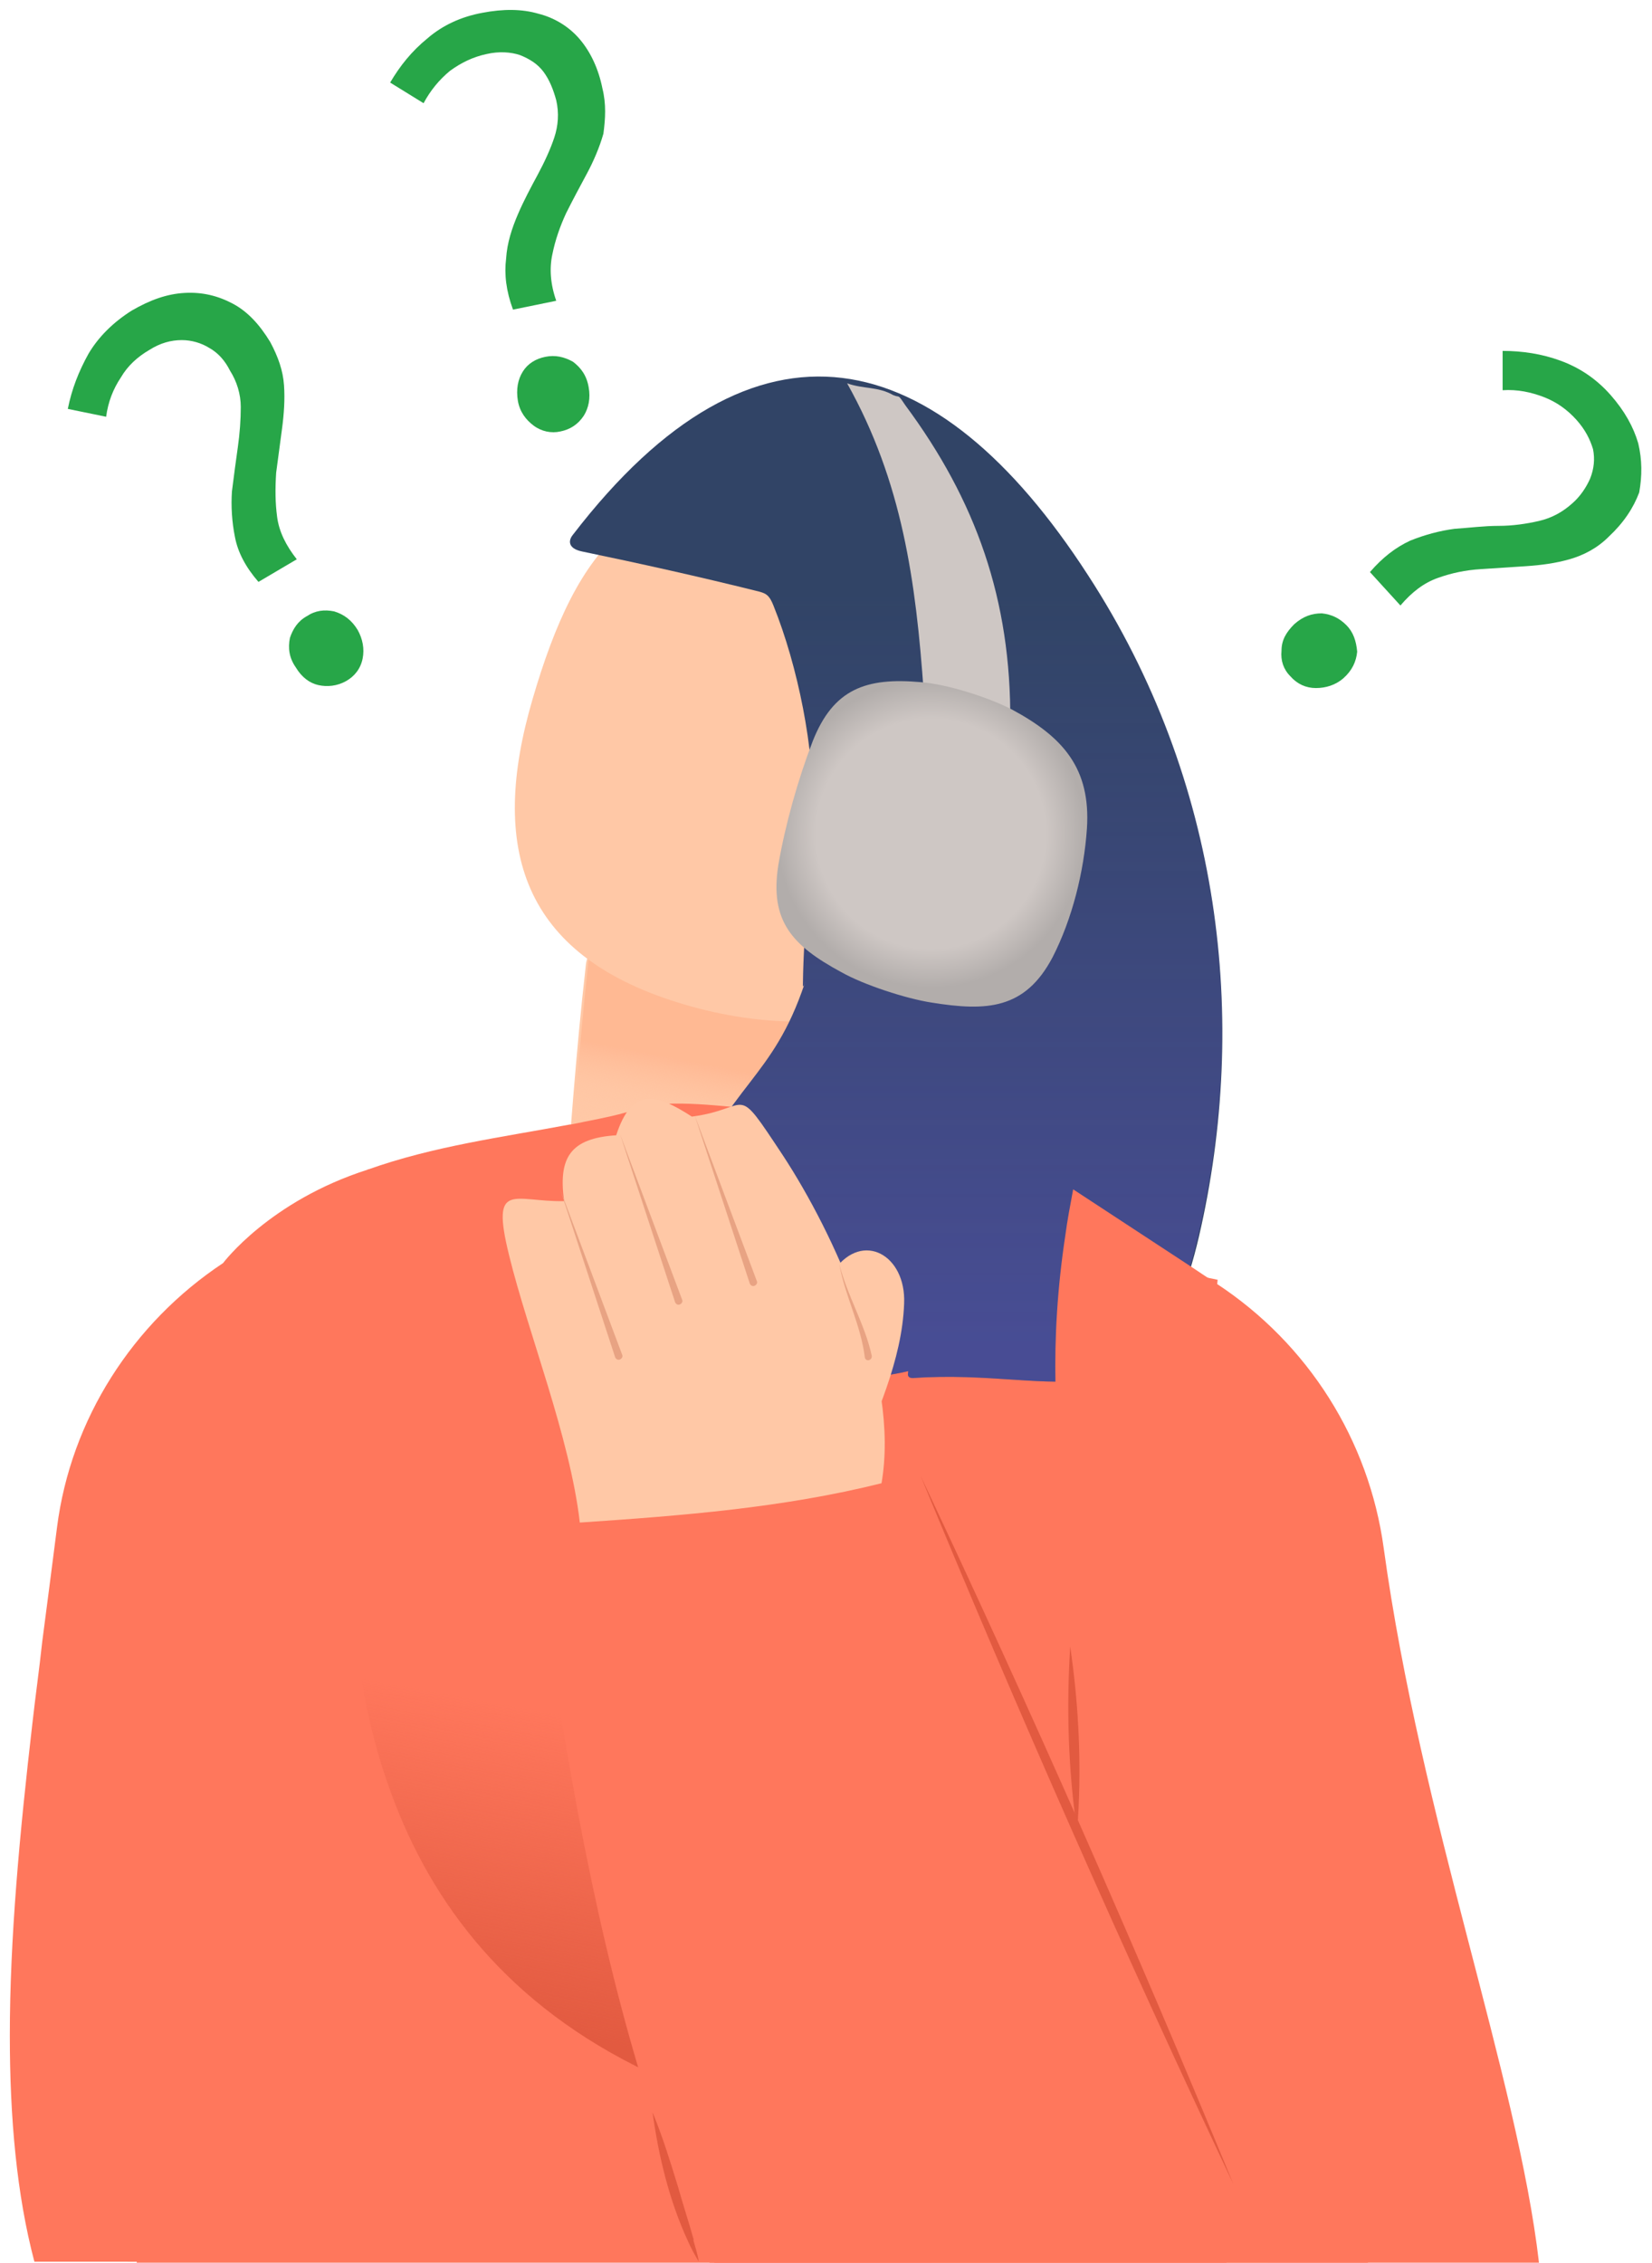
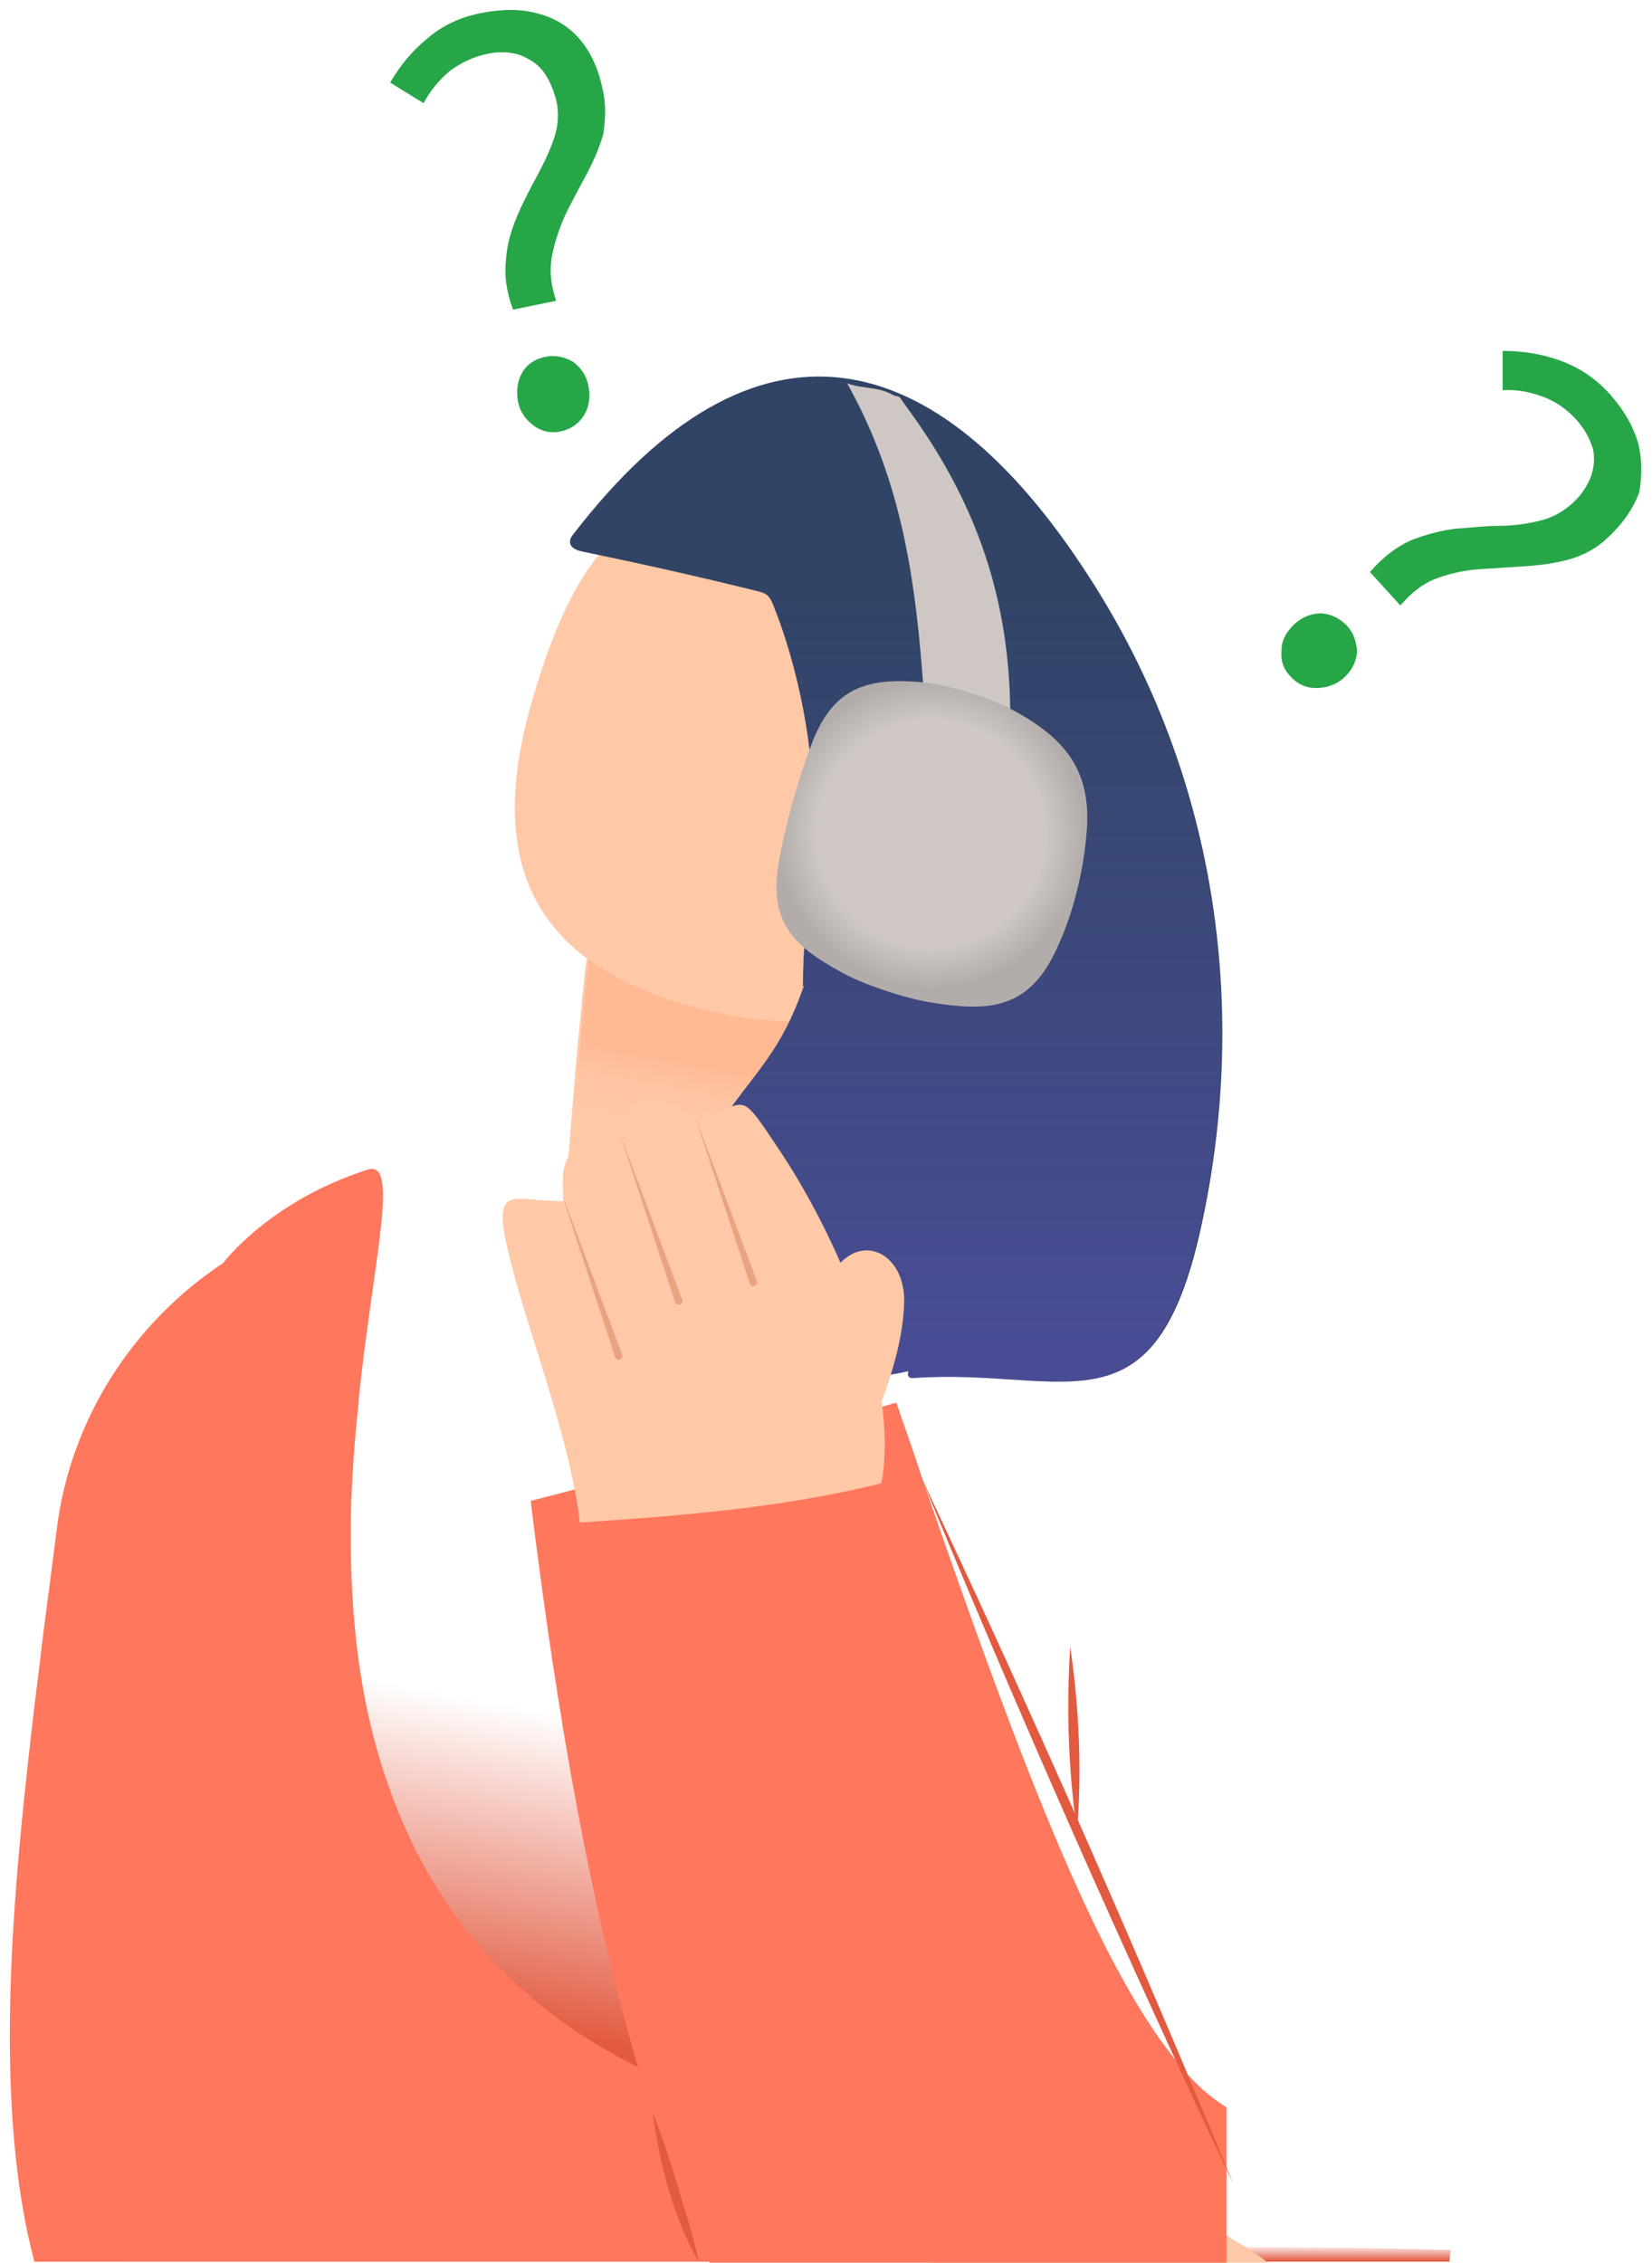
<svg xmlns="http://www.w3.org/2000/svg" version="1.0" id="レイヤー_1" x="0px" y="0px" viewBox="0 0 168.1 230.2" style="enable-background:new 0 0 168.1 230.2;" xml:space="preserve">
  <style type="text/css">
	.st0{fill:#27A648;}
	.st1{fill:#FFC8A6;}
	.st2{fill:url(#SVGID_1_);}
	.st3{fill:#FF775C;}
	.st4{fill:url(#SVGID_00000049191436022884550860000001791943129053174429_);}
	.st5{fill:url(#SVGID_00000065786168516480702880000014678863584086588086_);}
	.st6{fill:#314466;}
	.st7{fill:url(#SVGID_00000106135756191659497970000017581624297442859393_);fill-opacity:0.3;}
	.st8{fill:#F9CFA5;}
	.st9{fill:#CEC7C4;}
	.st10{fill:url(#SVGID_00000017487176755740428040000003370521848932310168_);}
	.st11{fill:none;}
	.st12{fill:#E8A383;}
	.st13{fill:#E25A40;}
</style>
  <g>
    <g>
      <path class="st0" d="M59.9,39.4c-0.2-1.2-0.8-2-1.6-2.6c-0.9-0.5-1.8-0.7-2.8-0.5c-1,0.2-1.8,0.7-2.3,1.5c-0.5,0.8-0.7,1.8-0.5,3    c0.2,1.1,0.8,1.9,1.6,2.5s1.8,0.8,2.7,0.6c1-0.2,1.8-0.7,2.4-1.6C59.9,41.5,60.1,40.5,59.9,39.4z M61.3,9c-0.4-2-1.2-3.7-2.3-5    c-1.1-1.3-2.6-2.2-4.2-2.6c-1.7-0.5-3.6-0.5-5.7-0.1c-2.2,0.4-4.1,1.3-5.6,2.6c-1.6,1.3-2.8,2.8-3.8,4.5l3.4,2.1    c0.7-1.3,1.6-2.4,2.7-3.3c1.1-0.8,2.3-1.4,3.7-1.7c1.3-0.3,2.5-0.2,3.4,0.1c1,0.4,1.8,0.9,2.4,1.7c0.6,0.8,1,1.8,1.3,2.9    c0.3,1.3,0.2,2.6-0.2,3.8c-0.4,1.2-1,2.5-1.7,3.8c-0.7,1.3-1.4,2.6-2,4c-0.6,1.4-1.1,2.9-1.2,4.5c-0.2,1.6,0,3.3,0.7,5.2l4.4-0.9    c-0.6-1.7-0.7-3.3-0.4-4.7c0.3-1.5,0.8-2.9,1.4-4.2c0.7-1.4,1.4-2.7,2.1-4c0.7-1.3,1.3-2.7,1.7-4.1C61.6,12.1,61.7,10.6,61.3,9z" />
    </g>
    <g>
-       <path class="st0" d="M36.4,64.1c-0.6-1-1.4-1.6-2.4-1.9c-1-0.2-1.9-0.1-2.8,0.5c-0.9,0.5-1.4,1.3-1.7,2.2c-0.2,1-0.1,2,0.6,3    c0.6,1,1.4,1.6,2.3,1.8s1.9,0.1,2.8-0.4c0.9-0.5,1.5-1.3,1.7-2.3C37.1,66,36.9,65,36.4,64.1z M28.2,52.6c-0.2-1.5-0.2-2.9-0.1-4.5    c0.2-1.5,0.4-3,0.6-4.5c0.2-1.5,0.3-3,0.2-4.4c-0.1-1.5-0.6-2.9-1.4-4.4c-1.1-1.8-2.3-3.1-3.8-3.9c-1.5-0.8-3.1-1.2-4.9-1.1    c-1.8,0.1-3.5,0.7-5.4,1.8C11.5,32.8,10,34.3,9,36c-1,1.8-1.7,3.6-2.1,5.6l3.9,0.8c0.2-1.5,0.7-2.8,1.5-4c0.7-1.2,1.7-2.1,2.9-2.8    c1.1-0.7,2.2-1,3.3-1c1,0,2,0.3,2.8,0.8c0.9,0.5,1.6,1.3,2.1,2.3c0.7,1.1,1.1,2.4,1.1,3.7c0,1.3-0.1,2.7-0.3,4.1s-0.4,2.9-0.6,4.5    c-0.1,1.5,0,3.1,0.3,4.6c0.3,1.6,1.1,3.1,2.4,4.6l3.9-2.3C29.1,55.5,28.4,54.1,28.2,52.6z" />
-     </g>
+       </g>
    <g>
      <path class="st0" d="M166.7,45.1c-0.5-1.7-1.4-3.3-2.8-4.9c-1.5-1.7-3.2-2.8-5.1-3.5c-1.9-0.7-3.9-1-5.9-1l0,4    c1.5-0.1,2.9,0.2,4.2,0.7s2.4,1.3,3.3,2.3c0.9,1,1.4,2,1.7,3c0.2,1,0.1,2-0.3,3c-0.4,0.9-1,1.8-1.8,2.5c-1,0.9-2.1,1.5-3.4,1.8    c-1.3,0.3-2.7,0.5-4.1,0.5c-1.5,0-3,0.2-4.5,0.3c-1.5,0.2-3,0.6-4.5,1.2c-1.5,0.7-2.8,1.7-4.1,3.2l3.1,3.4    c1.2-1.4,2.4-2.3,3.8-2.8c1.4-0.5,2.8-0.8,4.4-0.9c1.5-0.1,3.1-0.2,4.6-0.3s3-0.3,4.4-0.7c1.4-0.4,2.8-1.1,4-2.3    c1.5-1.4,2.5-2.9,3.1-4.5C167.1,48.4,167.1,46.8,166.7,45.1z M137,63.6c-0.7-0.7-1.5-1.1-2.5-1.2c-1,0-1.9,0.3-2.8,1.1    c-0.8,0.8-1.3,1.6-1.3,2.7c-0.1,1,0.2,1.9,0.9,2.6c0.7,0.8,1.6,1.2,2.6,1.2c1,0,2-0.3,2.8-1c0.9-0.8,1.3-1.7,1.4-2.7    C138,65.2,137.7,64.3,137,63.6z" />
    </g>
    <path class="st1" d="M58.9,126.6c7.6,0.8,15.5,1,23,1.3c1.3,0.1,2-0.3,2.2-1.5c1.8-8.9,2.7-17.9,3.2-27c0.1-1.2-0.5-1.8-1.8-1.9   c-7.9-0.6-16.1-0.8-24-0.8c-1.3,0-1.8,0.4-1.9,1.6c-1,8.8-1.6,17.6-2.3,26.4C57.2,126,57.7,126.5,58.9,126.6z" />
    <linearGradient id="SVGID_1_" gradientUnits="userSpaceOnUse" x1="9466.46" y1="116.403" x2="9463.846" y2="102.957" gradientTransform="matrix(-1 0 0 1 9537.278 0)">
      <stop offset="0" style="stop-color:#FFC8A6;stop-opacity:0" />
      <stop offset="0.274" style="stop-color:#FFC4A1;stop-opacity:0.46" />
      <stop offset="0.585" style="stop-color:#FFB994;stop-opacity:0.983" />
      <stop offset="0.595" style="stop-color:#FFB993" />
    </linearGradient>
    <path class="st2" d="M59.3,123c7.5,0.8,15.4,1.1,23,1.3c1.3,0,1.9-0.3,2.2-1.5c2-8.8,2.8-17.8,3.5-26.9c0.1-1.2-0.5-1.7-1.8-1.8   c-7.8-0.6-16.1-0.9-24-0.9c-1.3,0-1.8,0.4-2,1.6c-1,8.8-1.7,17.6-2.5,26.4C57.5,122.4,58,122.9,59.3,123z" />
-     <path class="st3" d="M139.2,230.2H13.9c0.2-0.9,0.5-1.9,0.7-2.8c6.3-23.9,13.2-48.6,17.8-71.7c2.6-12.9,4.4-25.3,5-36.7   c6.7-2.4,13.7-3.3,20.6-4.6c0.1,0,0.1,0,0.1,0c1.9-0.4,3.7-0.7,5.5-1.2h0c1.1-0.3,2.3-0.6,3.4-0.9c0.2,0,0.4,0,0.7,0   c2.3-0.1,4.5,0.1,6.7,0.3h0c0,0,0,0,0,0c0,0,0,0,0,0c0.6,0.1,1.1,0.1,1.7,0.2c0,0,0,0,0,0c3.4,0.5,6.6,1.4,9.7,2.5c0,0,0.1,0,0.1,0   c7.6,2.7,14.8,6.7,22.5,10c3.9,1.7,8,3.2,12.3,4.2c0,0,0,0,0.1,0c1,0.2,2,0.5,3.1,0.7c-2.2,21.7,4.4,24,8.7,37.9   c1.4,4.4,2.5,10,3.1,17.7c0.7,10,2,25.9,3.3,43C139.1,229.3,139.1,229.7,139.2,230.2z" />
    <linearGradient id="SVGID_00000152955285028800984980000001428012171884557185_" gradientUnits="userSpaceOnUse" x1="80.313" y1="228.323" x2="80.313" y2="230.054">
      <stop offset="0" style="stop-color:#E25A40;stop-opacity:0" />
      <stop offset="1" style="stop-color:#E25A40" />
    </linearGradient>
    <path style="fill:url(#SVGID_00000152955285028800984980000001428012171884557185_);" d="M147.6,228.9c0,0.4-0.1,0.8-0.1,1.2H13   c0.2-0.9,0.5-1.9,0.7-2.8l0.9,0l55.7,0.7h0l0.1,0h0.8l0.3,0l23.6,0.3l1.6,0l8,0.1l2.8,0l17.2,0.2l2.1,0l12.1,0.1L147.6,228.9z" />
    <linearGradient id="SVGID_00000097497669788876183740000011484439918117900988_" gradientUnits="userSpaceOnUse" x1="9472.483" y1="175.81" x2="9478.335" y2="207.446" gradientTransform="matrix(-1 0 0 1 9537.278 0)">
      <stop offset="0" style="stop-color:#E25A40;stop-opacity:0" />
      <stop offset="1" style="stop-color:#E25A40" />
    </linearGradient>
    <path style="fill:url(#SVGID_00000097497669788876183740000011484439918117900988_);" d="M90.4,220.6c1.3-15.2,5.6-16.6,4.3-27.6   c-2.6-21.9-7.5-27-8.6-35.1c-3.5-24.3-6-21.9-20.7-21.9c-11.7,0-17.7,2.3-28.8,6.3c-1.9,37.6-1.1,31.5-10.9,70.2L90.4,220.6z" />
    <path class="st1" d="M54.2,71.1c-4.5,15.3-1,26,14.8,30.9c15.7,4.9,32.7,0.8,37.3-15.9c4.5-16.7-7.8-32.2-24.5-35.4   C65,47.4,58.7,55.7,54.2,71.1z" />
    <path class="st6" d="M59.2,56.1c5.8,1.2,12.1,2.6,18.1,4.1c0.7,0.2,1,0.4,1.4,1.4c2.5,6.2,4.2,14.7,4,21c-0.3,6.8-0.9,11.2-1,17.6   c0,0.6,0.4-0.9,0.2-0.2c-3.3,9.9-7.6,10.1-12.4,21.5c-5.1,12.2,9.4,21.2,22.9,18c0.1,0-0.3,0.7,0.5,0.7   c15.2-1.1,24.3,6.1,29.1-14.4c5.1-22,2.3-46.4-11.3-67.3c-15.4-23.8-33.8-28.3-52.4-4.1C57.8,55,57.8,55.8,59.2,56.1z" />
    <linearGradient id="SVGID_00000116928169796232130040000012546581142342567063_" gradientUnits="userSpaceOnUse" x1="9446.127" y1="60.122" x2="9446.127" y2="136.444" gradientTransform="matrix(-1 0 0 1 9537.278 0)">
      <stop offset="0" style="stop-color:#7F61F8;stop-opacity:0" />
      <stop offset="1" style="stop-color:#7D61FF" />
    </linearGradient>
    <path style="fill:url(#SVGID_00000116928169796232130040000012546581142342567063_);fill-opacity:0.3;" d="M59.2,56.1   c5.8,1.2,12.1,2.6,18.1,4.1c0.7,0.2,1,0.4,1.4,1.4c2.5,6.2,4.3,14.7,4,21c-0.3,6.8-0.9,11.2-1,17.6c0,0.6,0.4-0.9,0.2-0.2   c-3.3,9.9-7.6,10.1-12.4,21.5c-5.1,12.2,9.4,21.2,22.9,18c0.1,0-0.3,0.7,0.5,0.7c15.3-1.1,24.2,6.1,29-14.4   c5.2-22,2.4-46.3-11.2-67.3c-15.4-23.8-33.7-28.2-52.4-4.1C57.8,55,57.8,55.8,59.2,56.1z" />
    <path class="st8" d="M87.1,78.5c-3.4,3.1-6.6,7.5-2.8,11.3c3.9,3.8,9.2,1.5,13-1.5c3.8-3,6.2-7.8,2.2-11.7   C95.5,72.6,90.5,75.3,87.1,78.5z" />
    <path class="st9" d="M92.1,41.2c7.2,9.7,10.8,19.8,10.7,32.3c-1.5-0.3-2.2-0.3-4.1-1c0,0-4.1-1.8-4.7-2   c-0.8-11.4-2.2-21.5-7.8-31.5c1.7,0.6,3.1,0.3,4.7,1.2C91.6,40.5,91.3,40,92.1,41.2z" />
    <radialGradient id="SVGID_00000026859744541694902070000010482583168888682118_" cx="1617.614" cy="1823.471" r="15.678" gradientTransform="matrix(0.922 0.386 -0.386 0.922 -692.857 -2220.79)" gradientUnits="userSpaceOnUse">
      <stop offset="0.746" style="stop-color:#CEC7C4" />
      <stop offset="1" style="stop-color:#B2ADAB" />
    </radialGradient>
    <path style="fill:url(#SVGID_00000026859744541694902070000010482583168888682118_);" d="M85.6,98.9c2.3,1.3,6.6,2.7,9.2,3.1   c5.6,0.9,9.5,0.7,12.3-4.6c2-3.9,3.2-8.7,3.5-13.1c0.4-6.1-2.4-9.3-7.6-12.1c-2.5-1.3-6.7-2.6-9.3-2.8c-5.6-0.5-8.9,0.7-11,6   c-1.5,3.9-2.8,8.5-3.5,12.6C78.3,93.7,80.6,96.2,85.6,98.9z" />
    <path class="st1" d="M129,230.2H94.8c0.1-0.6,0.2-1.2,0.4-1.9c0.6-2.9,1.3-5.7,2.1-8.5c0.1-0.2,0.1-0.4,0.2-0.7c0,0,0-0.1,0-0.1   c0.5-0.1,1-0.1,1.4-0.1c0.8-0.1,1.7-0.1,2.6,0c0,0,0,0,0,0c1.2,0.1,2.3,0.2,3.6,0.4h0c0.1,0,0.2,0,0.4,0.1   c4.5,0.8,9.2,2.6,13.3,4.7c0,0,0,0,0,0c2.2,1,4.2,2.2,6,3.3c0.7,0.5,1.4,0.9,2.1,1.3C127.6,229.2,128.3,229.6,129,230.2   C129,230.1,129,230.1,129,230.2z" />
    <path class="st1" d="M98.7,221.7c5.3-1.9,10.9-4.2,16.5-4.2c4.7,0,6.9,4.4,2.9,7c-4,2.5-8.5,2.6-12.5,4.9L98.7,221.7z" />
    <path class="st3" d="M99,218.5c0,0.1-0.1,0.2-0.1,0.3c0,0.1-0.1,0.2-0.1,0.3c0,0.1-0.1,0.2-0.1,0.3c-0.8,3-1.4,5.9-2,8.9   c-0.1,0.6-0.2,1.2-0.4,1.8H3.5c-1.8-6.8-2.5-14.6-2.5-23c0-9.9,1-20.6,2.3-31.8v0c0.3-2.7,0.7-5.5,1-8.3c0.5-3.8,1-7.7,1.5-11.6   c1.4-11,7.7-20.8,16.9-26.9c0,0,4.7-6.3,14.7-9.5c3.3-1.1,0.6,9.1-0.9,23.3c0,0.1,0,0.2,0,0.2c0,0,0,0,0,0.1v0   c-0.4,3.7-0.7,7.6-0.8,11.7c0,1.1,0,2.2,0,3.3v0.1c0.1,7.7,1,15.9,3.7,23.6c3.9,11.4,11.4,21.9,25.3,28.9h0   c6.9,3.5,15.5,6.1,25.9,7.5C93.3,218,96.1,218.3,99,218.5z" />
-     <path class="st3" d="M156.6,230.2H72.7c-0.4-0.7-0.8-1.4-1.2-2.1c-0.8-1.4-1.5-3-2-5c11.4-0.8,20.5-1.9,27.7-3.2   c0.5-0.1,1-0.2,1.5-0.3c0.5-0.1,1-0.2,1.4-0.3c0.4-0.1,0.9-0.2,1.3-0.3c0,0,0,0,0,0c10-2.4,15.4-5.5,17.9-9.6   c0.1-0.1,0.2-0.3,0.2-0.4v0c0.6-1.1,1-2.2,1.2-3.4c1-5.3-1.1-12-3.9-20.2c-3.9-11.5-9.3-26.1-9.4-44.6v0c-0.1-4.8,0.2-9.8,1-15.1   c0.2-1.5,0.5-3.1,0.8-4.7l11.9,7.8l0,0l2.7,1.8c9.3,6.1,15.5,15.9,17,26.9C144.6,185.1,154.4,211.2,156.6,230.2z" />
    <path class="st3" d="M124.8,214.4v15.8H72.2c-0.3-0.7-0.7-1.4-1-2.1c-0.7-1.5-1.4-3.1-2-4.8c0,0,0,0,0-0.1c-0.3-0.7-0.5-1.3-0.8-2   c-0.4-0.9-0.7-1.9-1-2.8c-0.1-0.2-0.2-0.5-0.2-0.7c0-0.1-0.1-0.3-0.1-0.4c0,0,0,0,0,0c-0.8-2.3-1.5-4.6-2.2-7.1h0   c-4.6-15.5-8.1-34.6-10.9-57.5l4.6-1.2l23.8-6.5l1.2-0.3l6-1.6h0l0.2,0l1.4-0.4c0.9,2.6,1.8,5.1,2.6,7.6l0,0   c9.6,27.8,17.5,48.8,25.6,59c0.3,0.3,0.5,0.7,0.8,1l0,0c0.7,0.9,1.5,1.6,2.2,2.3C123.2,213.3,124,213.9,124.8,214.4z" />
    <path class="st1" d="M89.7,150.9c1.9-11-4.9-25.5-10-33.3c-5.1-7.7-3.1-4.8-9.3-4c-3.7-2.4-6.1-3-7.7,1.9c-4.7,0.3-5.9,2.3-5.3,6.7   c-5.1,0.1-7.5-2.2-5.6,5.5c1.9,7.8,6.2,18.5,7.2,27.2C69.4,154.2,79.7,153.4,89.7,150.9z" />
    <g>
-       <path class="st11" d="M81.7,138.3" />
-     </g>
+       </g>
    <path class="st1" d="M86.9,149.5c2.2-5.4,4.9-11.1,5.1-16.9c0.2-4.9-4.2-7.4-7.1-3.4c-2.8,4-3.1,8.7-5.7,12.7L86.9,149.5z" />
    <path class="st12" d="M70.7,113.5l6.3,16.8c0.1,0.2,0,0.4-0.2,0.5c-0.2,0.1-0.4,0-0.5-0.2L70.7,113.5L70.7,113.5z" />
    <path class="st12" d="M63.1,115.4l6.3,16.8c0.1,0.2,0,0.4-0.2,0.5c-0.2,0.1-0.4,0-0.5-0.2L63.1,115.4L63.1,115.4z" />
    <path class="st12" d="M57,121l6.3,16.8c0.1,0.2,0,0.4-0.2,0.5c-0.2,0.1-0.4,0-0.5-0.2L57,121L57,121z" />
-     <path class="st12" d="M85.4,128.6c0.8,3.2,2.6,6.1,3.3,9.3c0.1,0.5-0.6,0.7-0.7,0.2C87.6,134.8,86,131.9,85.4,128.6L85.4,128.6z" />
    <g>
      <path class="st13" d="M66.4,214.9c1,2.4,1.8,5,2.6,7.6c0.5,1.8,1.1,3.6,1.6,5.4l-0.3-0.2l0,0c0,0,0.2,0,0.2,0    c0.2,0.8,0.5,1.6,0.6,2.4c-0.4-0.7-0.8-1.4-1.1-2.1c0,0,0.3,0.2,0.3,0.2s0,0,0,0s-0.2,0-0.2,0s-0.1-0.2-0.1-0.2    C68.1,223.9,67,219.3,66.4,214.9L66.4,214.9z" />
    </g>
    <g>
      <path class="st13" d="M93.7,150.2c11,23.3,22,48.2,31.8,72C114.5,198.9,103.5,174,93.7,150.2L93.7,150.2z" />
    </g>
    <g>
      <path class="st13" d="M108.9,167.5c0.9,6.2,1.2,12.5,0.7,18.8C108.7,180.1,108.5,173.8,108.9,167.5L108.9,167.5z" />
    </g>
  </g>
</svg>